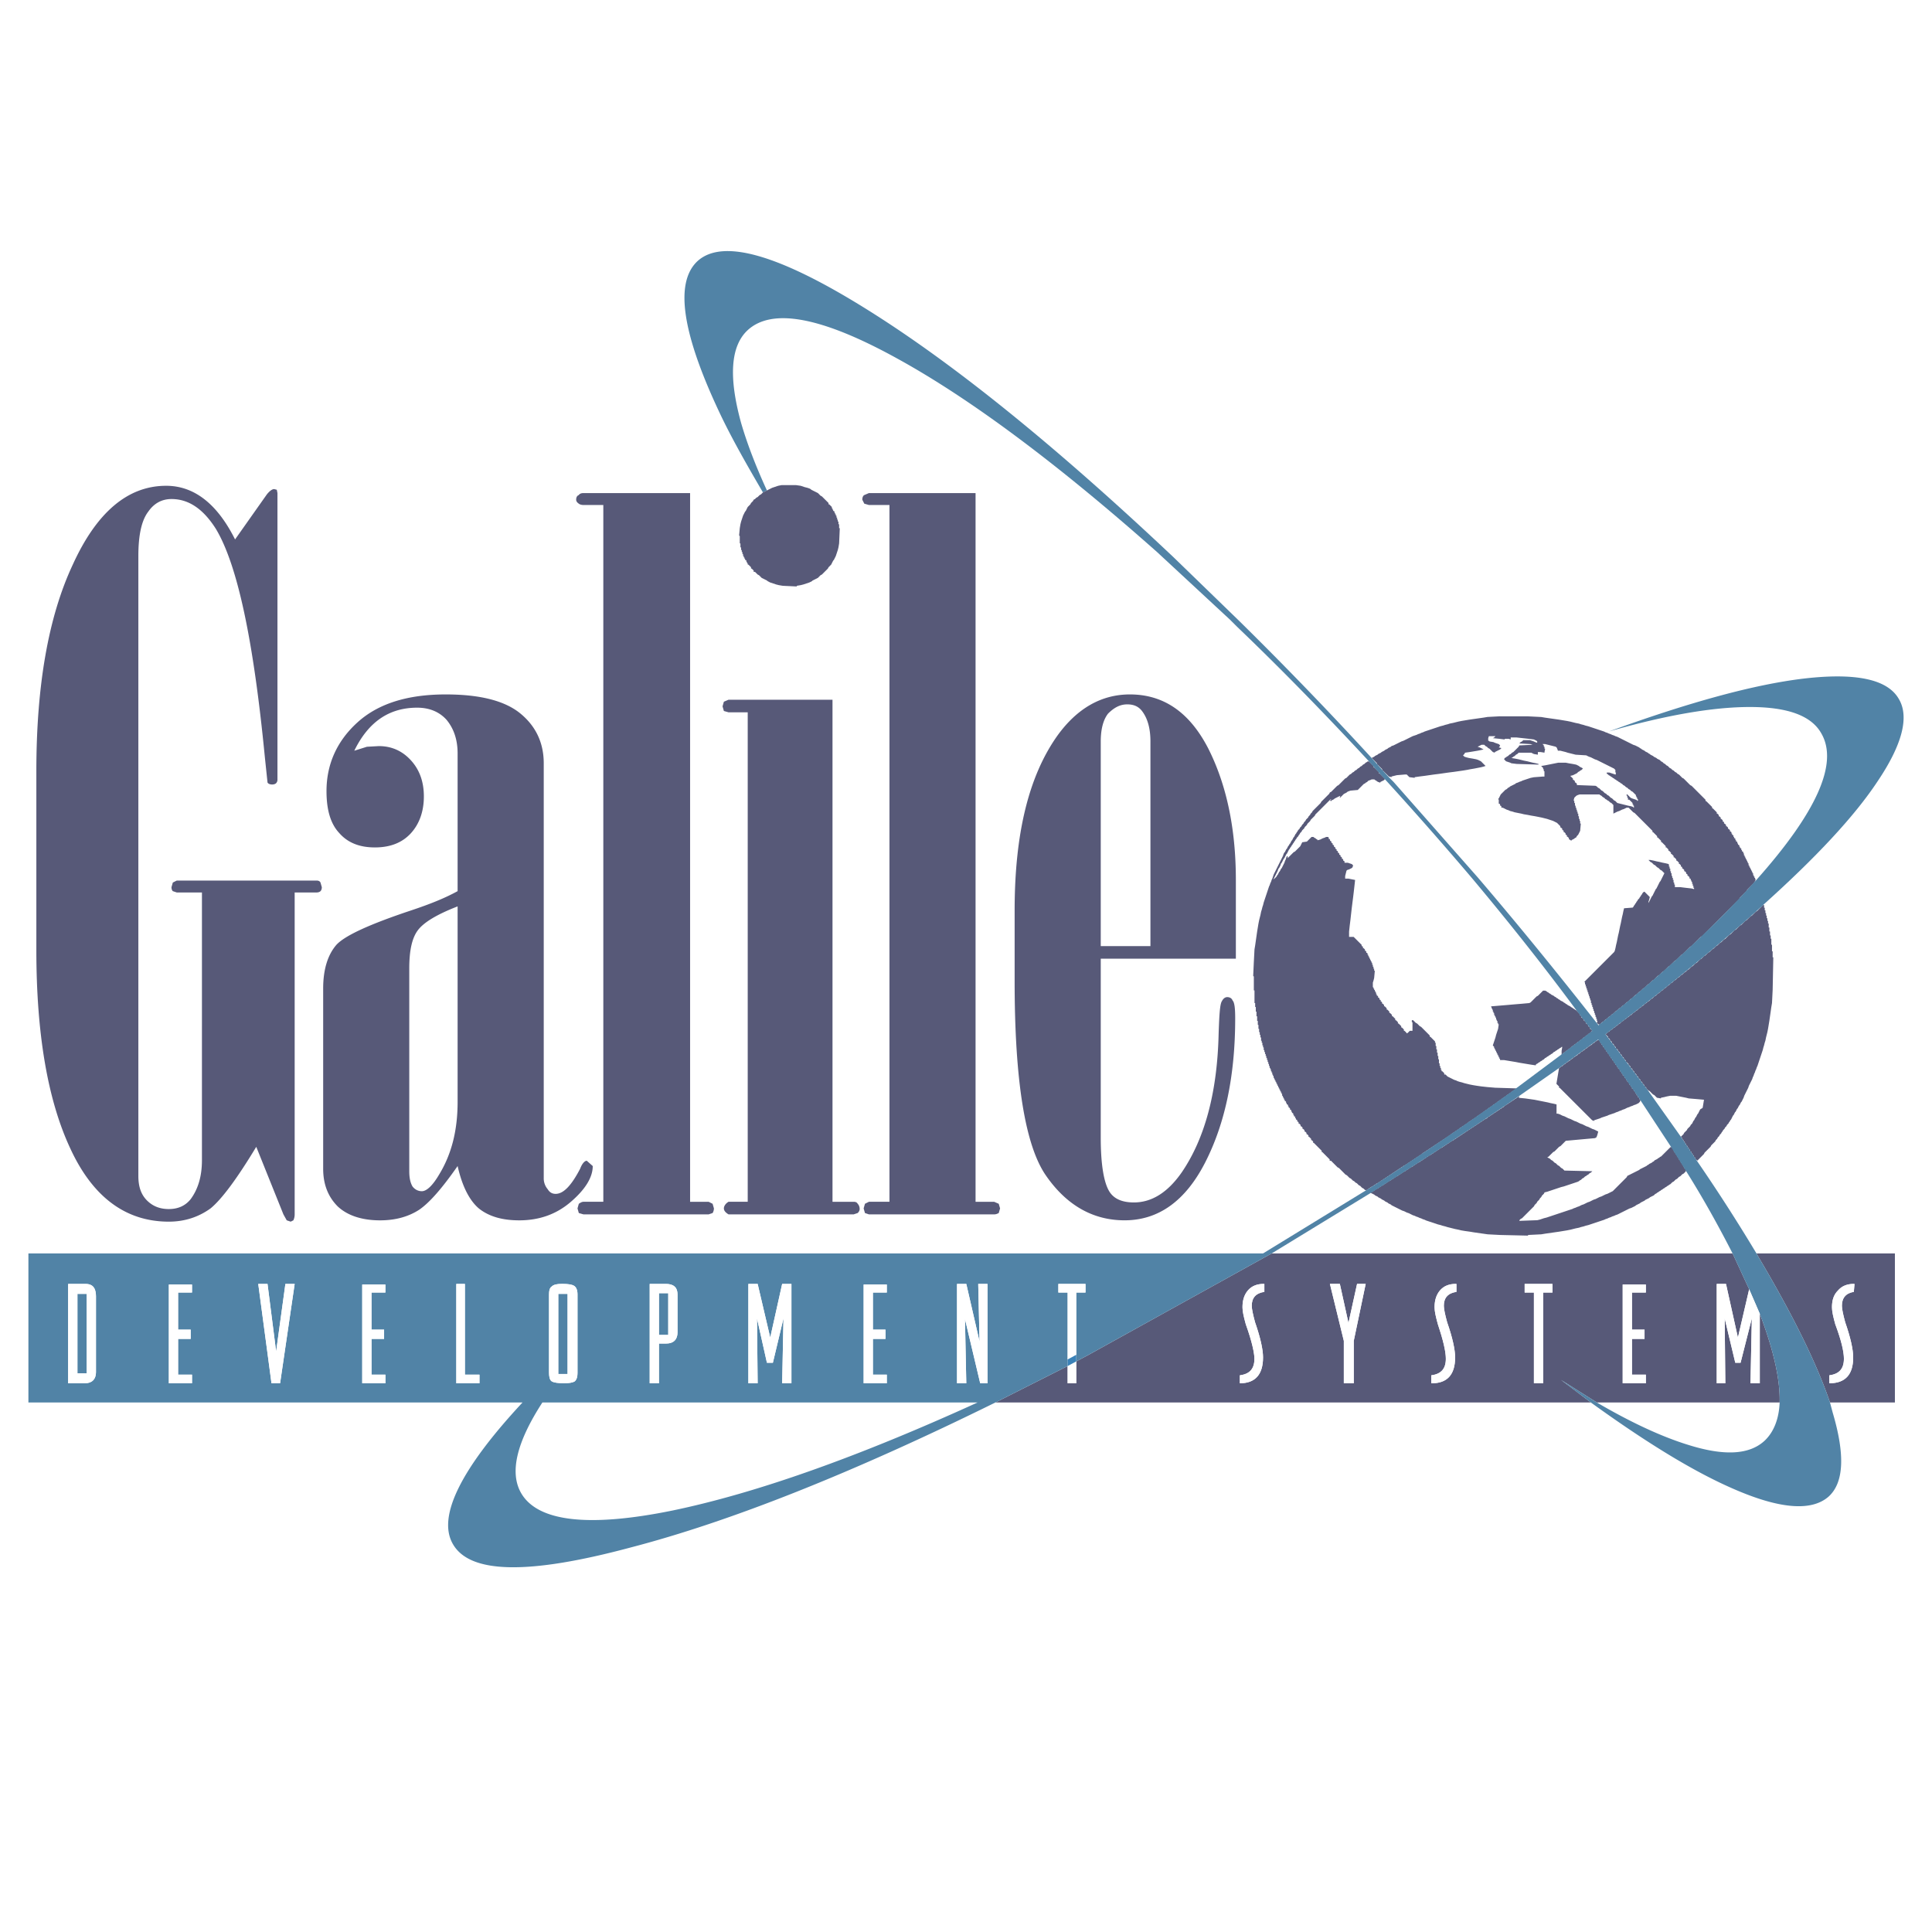
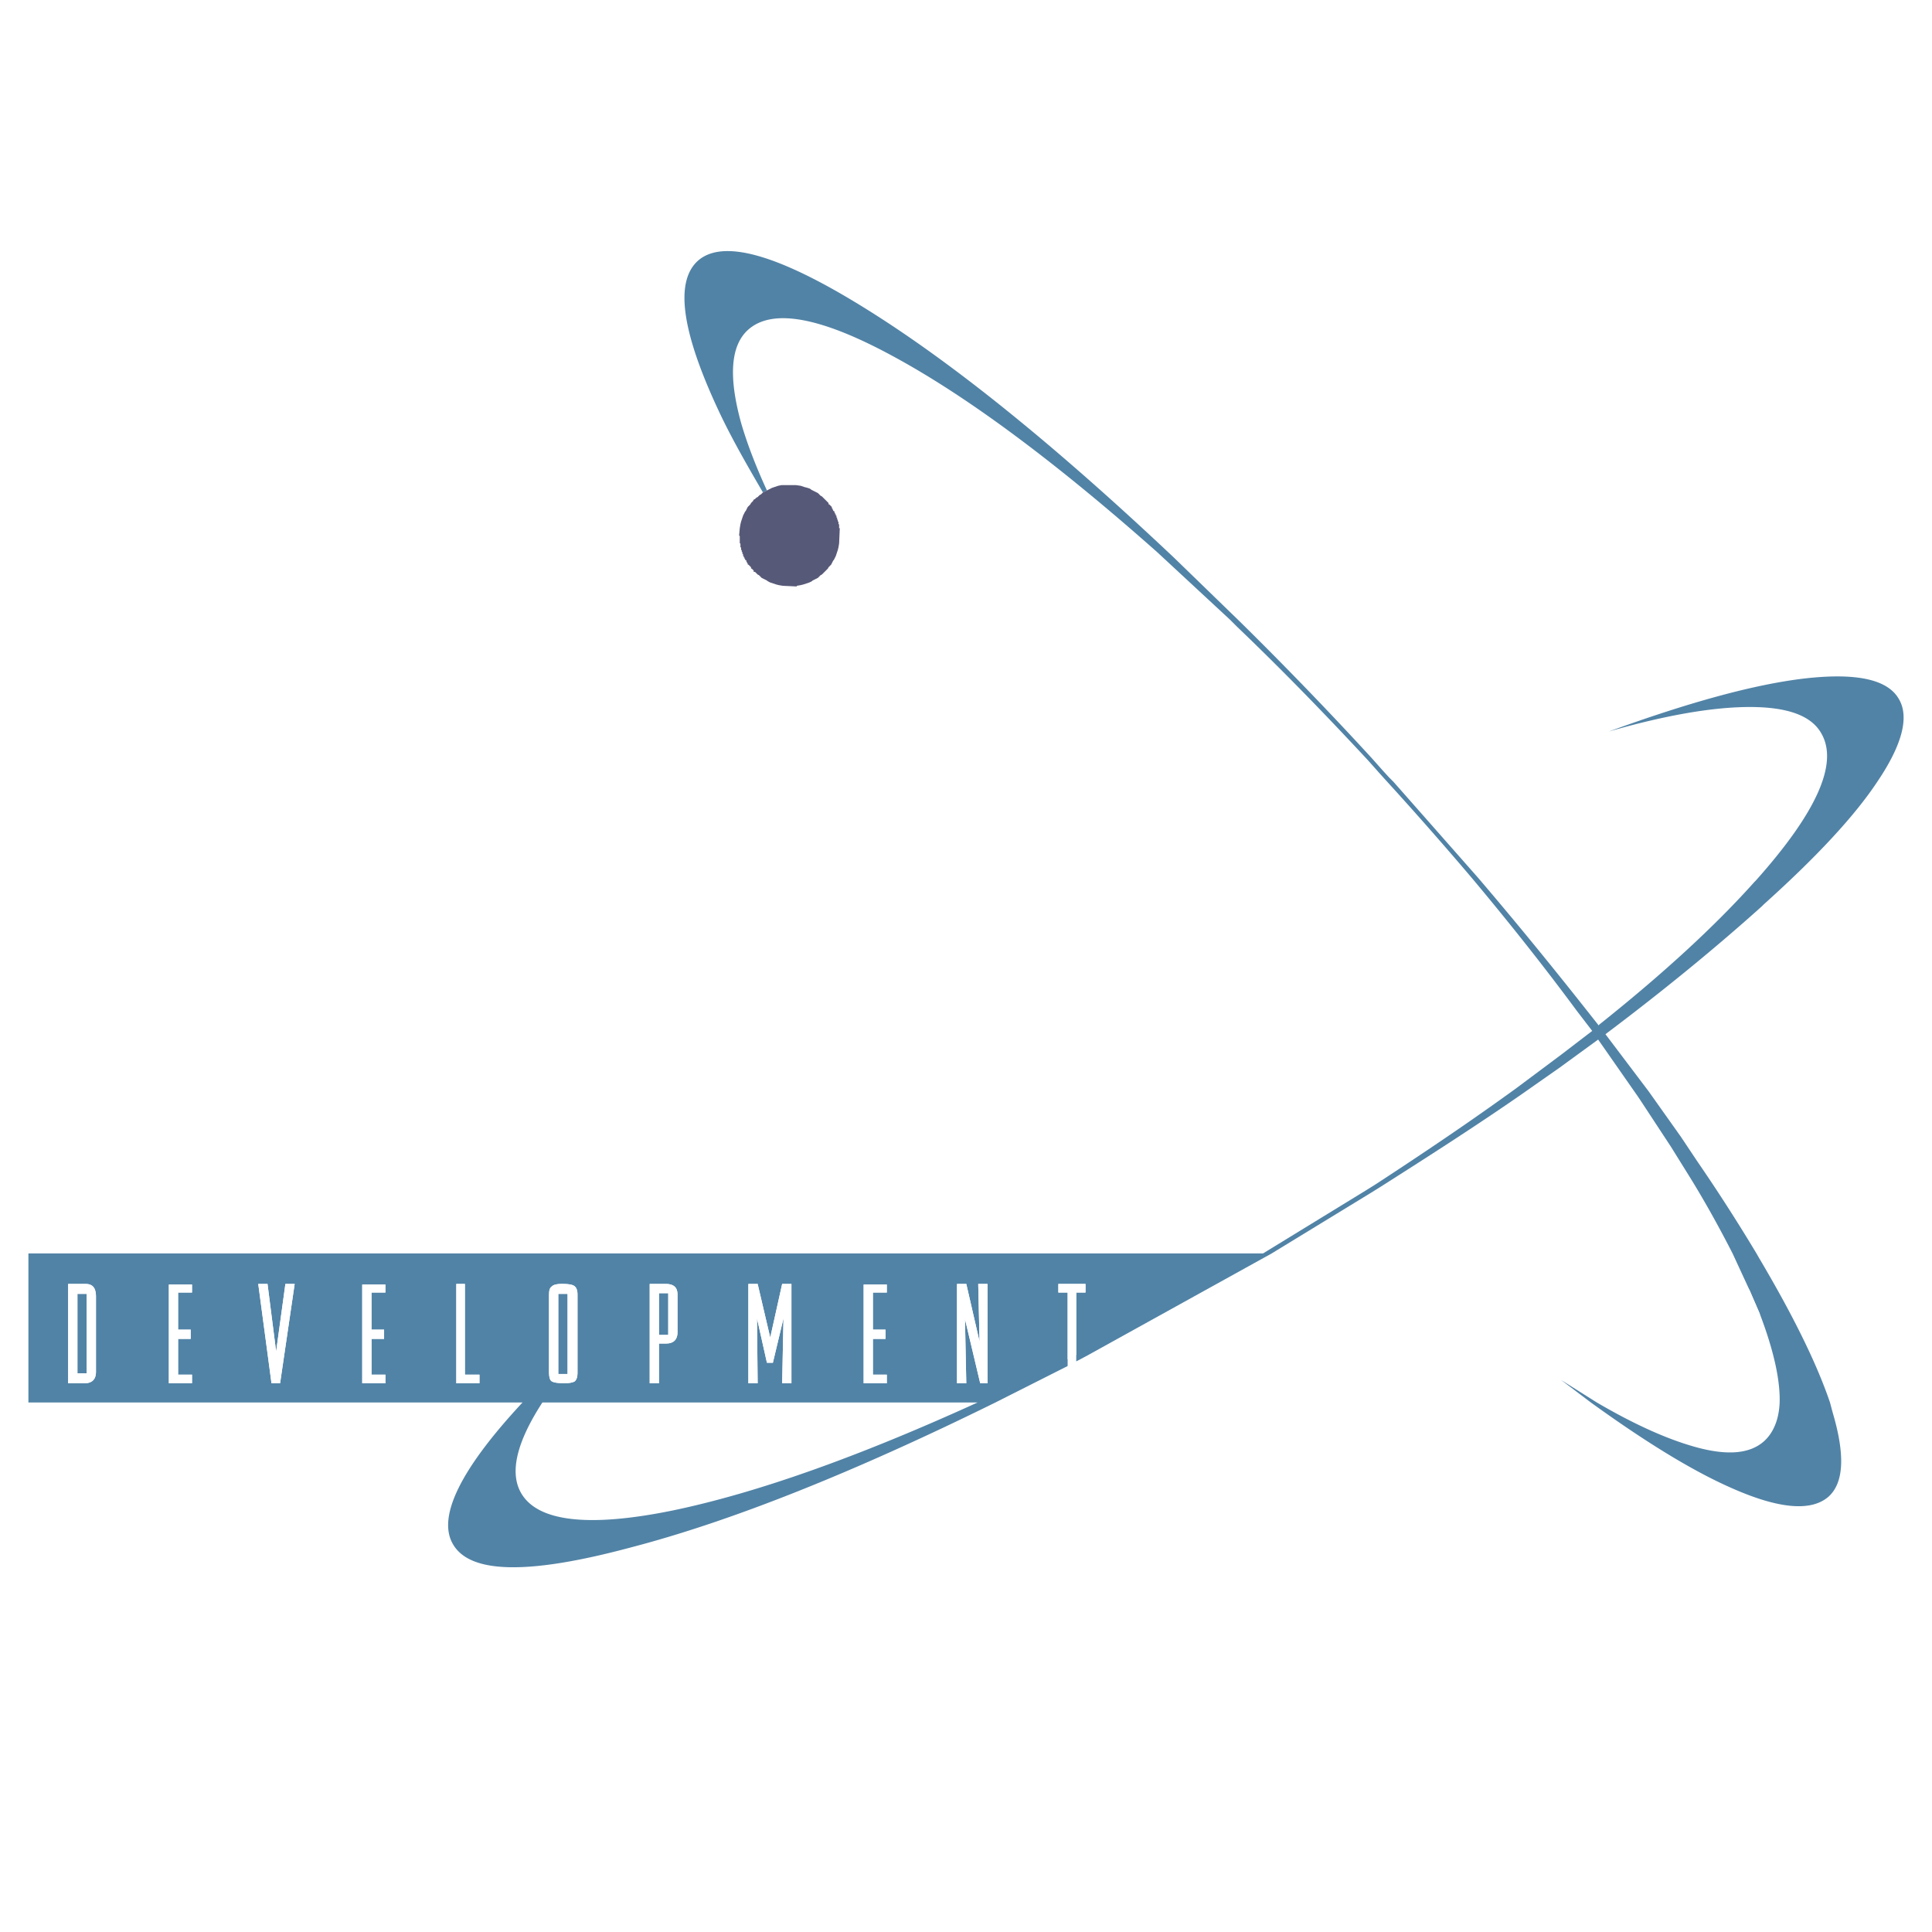
<svg xmlns="http://www.w3.org/2000/svg" width="2500" height="2500" viewBox="0 0 192.756 192.756">
  <g fill-rule="evenodd" clip-rule="evenodd">
-     <path fill="#fff" d="M0 0h192.756v192.756H0V0z" />
-     <path d="M151.52 109.395l-.066.066-.131.066-.066.066-.133.066-.066.066-.131.064-.066.066-.133.066-.066.066-.131.066-.066.066-.133.066-.066.064-.133.066-.133.138-.133.064-.066.066-.131.066-.066.066-.133.066-.066.066-.131.066-.066.064-.133.066-.066.066-.131.066-.066.066-.133.066-.066.066-.131.064-.133.133-.264.133-.066.064-.133.066-.066.066-.131.066-.066.066-.133.066-.066.064-.131.066-.066.066-.133.066-.066.066-.131.066-.066.064-.133.066-.066.066-.131.066-.066.066-.133.066-.066.066-.131.064-.066.066-.133.066-.066.066-.131.066-.066.064-.133.066-.066.066-.131.066-.066.066-.133.066-.066.064-.264.133-.066.066-.133.066-.064.066-.133.066-.066.064-.133.066-.064.066-.133.066-.066.066-.264.131-.066.066-.133.066-.064.066-.133.066-.066.064-.133.066-.066.066-.131.066-.066.066-.264.131-.066.066-.133.066-.066.066-.131.066-.066.066-.133.066-.066.066-.131.064-.066.066-.266.133-.064.064-.133.066-.066.066-.133.066-.064.066-.266.131-.064.066-.133.066-.066.066-.133.066-.066.066-.264.131-.066.066-.131.066-.066.066-.133.066-.066.066-.264.131-.066.066-.131.066-.066.066-.133.064-.066.066-.264.133-.066.066-.133.066-.064.064-.133.066-.066.066-.264.133-.066.066-.133.066-.066.064-.264.133-.066.066-.133.066-.064.066-.266.131.396.199.066.066.264.131.066.066.266.133.066.064.264.133.066.066.264.133.066.066.264.131.066.066 1.057.529.199.066.264.131.199.066.396.199.197.064.133.066.197.066.133.066.197.066.133.066.199.064.131.066 1.189.396.266.066.197.066.264.066.199.064.793.199.33.066.264.066.398.066.461.064.396.066 1.389.199 1.256.066 2.775.064v-.064l1.322-.066.395-.066 1.389-.199.793-.131.33-.066.529-.133.33-.066.199-.066.264-.064.197-.066.266-.066 1.586-.529.131-.064.199-.066.133-.066.197-.066.133-.066.197-.066.133-.064.197-.066 1.189-.596.199-.066.396-.197.066-.066.396-.197.066-.066.396-.199.064-.066.396-.197.066-.066.396-.197.133-.133.133-.066.066-.066.131-.066.066-.064.133-.066.064-.066.133-.066.066-.066.133-.066.064-.064.133-.066.066-.066.133-.066.066-.066.131-.066.199-.197.131-.066.199-.199.131-.064.199-.199.133-.066.197-.197.133-.066.197-.199.066-.131h-.066v-.133l-.064-.066h-.066v-.131h-.066v-.133l-.066-.066h-.066v-.133l-.066-.064h-.066v-.133h-.064v-.131l-.066-.066h-.066v-.133l-.066-.066h-.066v-.133h-.066v-.131l-.064-.066h-.066v-.133l-.066-.066h-.066v-.131h-.066v-.133l-.064-.066h-.066v-.133l-.066-.064h-.133l-.926.924-.131.066-.066.066-.133.066-.064.066-.266.133-.077.098-.131.066-.066.066-.266.131-.064.066-.133.066-.066.066-.66.33-.066.066-1.189.596-.066.131-1.387 1.389-.529.264-.199.066-.396.197-.197.066-.396.199-.199.064-.396.199-.197.066-.396.197-.199.066-.264.133-.199.066-.131.064-.199.066-.131.066-2.578.859-.264.066-.396.133-.266.064-1.783.066v-.066l.131-.131.133-.066 1.189-1.189.066-.133.199-.197.064-.133.199-.199.066-.131.133-.133.064-.131.199-.199.066-.133.264-.064 1.387-.463.266-.066 1.387-.463.133-.066.066-.066.133-.066.131-.131.133-.066.133-.133.131-.064.066-.066.133-.066.131-.133.133-.066.133-.131-2.775-.066-.199-.199-.133-.066-.197-.197-.133-.066-.197-.197-.133-.066-.197-.197-.133-.066-.133-.133-.264-.133.131-.066.465-.463.131-.064.463-.463.133-.066.527-.529 2.908-.264.133-.066.066-.133.064-.197.066-.264-.396-.199-.197-.066-.396-.197-.199-.066-.396-.199-.197-.064-.396-.199-.199-.066-.396-.197-.197-.066-.396-.197-.199-.066-.264-.133-.199-.066h-.131v-.924l-.266-.066-.33-.066-.264-.066-1.322-.264-.926-.133-.66-.066.066-.133h-.073v-.005zm7.863-5.618l-.064.066-.133.066-.133.133-.133.066-.131.131-.133.066-.066.066-.131.066-.133.133-.133.064-.131.133-.133.066-.066.066-.131.064-.132.137-.133.066-.133.133-.131.064-.066.066-.133.066-.131.133-.133.066-.133.133-.131.064-.066.066-.133.066-.133.131-.131.066-.133.133-.133.066-.064.066-.133.064-.264 1.586.264.266v.133h.066l3.238 3.236.197.066v-.066l.596-.197.131-.066.596-.197.133-.066.594-.199.133-.066.197-.064.133-.066.197-.066.133-.066.199-.066.264-.133.197-.064.133-.066.197-.066.133-.066.199-.064.264-.133.133-.133.066-.197-.066-.066h-.066v-.133l-.066-.066h-.066v-.131l-.066-.066h-.066v-.133l-.064-.066h-.066v-.133l-.066-.064h-.066v-.133l-.133-.131h-.064v-.133l-.066-.066h-.066v-.133l-.066-.066h-.066v-.131l-.131-.133h-.066v-.133l-.066-.066h-.066v-.131l-.066-.066h-.064v-.133l-.133-.131h-.066v-.133l-.066-.066h-.066v-.131l-.066-.066h-.064v-.133l-.133-.133h-.066v-.131l-.066-.066h-.064v-.133l-.066-.066h-.066v-.131l-.066-.066h-.066v-.133l-.131-.131h-.066v-.133l-.066-.066h-.066v-.133l-.066-.066h-.066v-.131l-.131-.133h-.066v-.133l-.066-.064h-.066v-.133l-.066-.066h-.066v-.131l-.131-.133h-.066v-.133l-.066-.066h-.066v-.131l-.064-.066h-.066v-.133l-.133-.133h-.15v-.005zm-5.418-4.955l-.529.529-.131.064-.596.596-.133.066-.727.066-.793.066-.727.064-1.586.133.066.066v.131h.066v.133h.066v.199h.064v.131h.066v.199h.066v.133h.066v.131h.066v.199h.066v.131h.064v.199h.066v.131h.066l-.066.463-.197.596-.066.264-.264.793.131.133v.133h.066v.131h.066v.133h.066v.131h.066v.133h.064v.133h.066v.131h.066v.133h.066v.133h.066v.133h.396l1.189.197.33.066 1.189.197.463.066v-.066l.066-.066.131-.064.066-.066.133-.066.066-.066.131-.064.066-.066.133-.066.131-.133.133-.066.066-.066.131-.066.066-.064.133-.066.066-.066.133-.066.131-.133.133-.064.066-.066.133-.066.064-.066.133-.066.066-.064.131-.066.066-.066h.066l-.066.396v.396l.199-.199.131-.066.133-.131.133-.066.133-.133.131-.064.199-.199.131-.066.133-.131.133-.066.131-.133.133-.066.133-.133.131-.064.199-.199.133-.066.131-.131.133-.066.133-.133.131-.066.133-.131.066-.133-.133-.133h-.066v-.131l-.131-.133h-.066v-.133l-.133-.133h-.066v-.131l-.197-.199h-.066v-.131l-.133-.133h-.066v-.141l-.131-.133h-.057v-.133l-.33-.33-.133-.066-.066-.066-.131-.066-.066-.066-.133-.064-.066-.066-.264-.133-.066-.064-.133-.066-.066-.066-.131-.066-.066-.066-.264-.131-.066-.066-.133-.066-.066-.066-.131-.066-.066-.066-.133-.066-.066-.064-.264-.133-.066-.066-.133-.066-.066-.066-.131-.064-.066-.066-.133-.066h-.2v-.009zm21.939-8.525l-.594.595-.133.066-.396.396-.133.066-.396.396-.133.066-.395.396-.133.066-.396.397-.133.066-.396.397-.133.065-.396.397-.131.066-.266.264-.131.066-.266.265-.131.066-.266.264-.131.066-.266.264-.131.066-.266.265-.133.066-.264.264-.131.066-.33.331-.133.066-.266.264-.131.066-.266.264-.131.066-.199.199-.131.064-.199.199-.133.066-.197.197-.133.066-.197.197-.133.066-.197.199-.133.066-.197.197-.133.066-.199.199-.131.066-.199.197-.133.066-.197.197-.133.066-.197.199-.133.064-.197.199-.133.066-.199.197-.131.066-.133.133-.133.066-.197.197-.133.066-.131.131-.133.066-.199.199-.131.066-.133.131-.133.066-.197.199-.133.066-.131.131-.133.066-.133.133-.131.066-.133.131-.133.066-.197.197-.133.066-.133.133-.131.066-.133.133-.133.066-.131.131-.133.066-.133.133-.131.066-.133.131-.133.066.266.264v.133h.066l.131.133v.131h.066l.133.133v.133h.066l.131.131v.133h.066l.133.133v.131h.066l.131.133v.133h.066l.133.131v.133h.064l.133.133v.131h.066l.133.133v.133h.066l.131.133v.131h.066l.199.197v.133h.064l.133.133v.131h.066l.131.133v.133h.066l.133.133v.131h.066l.131.133v.133h.066l.133.131v.133h.066l.133.131v.133h.066l.131.133v.131h.066l.133.133v.133h.064l.133.133v.131h.066l.133.133.131.066.33.33.133.066.266.264.395.066v-.066l.332-.066.264-.066.33-.064h.596l.99.197.264.066.795.066.725.066-.131.791-.066.066-.131.066-.066.066-.199.396-.066.066-.131.264-.066.066-.133.264-.066.066-.131.266-.133.131-.066.133-.264.264-.066.133-.264.264-.066.133-.266.264.133.133v.133h.066l.066.064v.133h.066l.066.066v.133h.064l.066.066v.131h.066l.066.066v.133h.066l.064.064v.133h.066l.066.066v.133h.066l.066.064v.133h.066l.064.066v.133h.066l.066.064v.133h.066l.066.066v.133h.066l.066.066.131.066v-.066l.594-.596.066-.133.596-.594.066-.133.396-.396.066-.133.131-.131.066-.133.133-.133.066-.131.131-.133.066-.131.066-.066.066-.133.133-.133.064-.131.133-.133.066-.133.133-.131.064-.133.066-.066.066-.133.066-.064.197-.396.066-.066.133-.266.066-.064.131-.266.066-.066.133-.264.066-.066.133-.264.064-.066.199-.396.066-.197.396-.793.064-.199.33-.66.066-.199.066-.131.066-.199.066-.133.066-.197.066-.133.066-.197.064-.133.529-1.586.066-.264.064-.199.066-.264.066-.199.066-.33.133-.527.066-.332.131-.793.199-1.387.066-.396.066-1.322.064-3.238h-.064v-.595h-.066v-.661h-.066v-.595h-.066v-.331h-.066v-.396h-.066v-.396h-.066v-.397h-.064v-.264h-.066v-.264h-.066v-.264h-.066v-.254h-.066v-.264h-.066v-.265h-.066v-.264h-.105zm-39.451-14.339l-.066.066-.131.066-.133.132-.133.066-.133.132-.131.066-.133.132-.131.065-.133.133-.133.065-.133.133-.131.066-.133.132-.133.066-.33.331-.133.066-.66.661-.131.066-.596.595-.133.065-.064.133-.793.792-.066.132-.793.793-.066.132-.133.132-.066.132-.131.132-.066.132-.199.198-.066.132-.131.133-.066.132-.133.132-.064.132-.133.132-.066.132-.133.132-.064.132-.066.066-.066.132-.066.066-.133.264-.064.066-.133.265-.066.065-.133.265-.066.066-.064.132-.066.066-.133.264-.066.066-.131.264-.066.066-.066.132-.066.199-.924 1.85-.133.397-.066.132-.066.199-.066.132-.066.198-.064.132-.529 1.586-.066.265-.066.198-.066.265-.064.198-.066.33-.133.529-.066.33-.131.793-.199 1.388-.066.396-.066 1.256-.064 1.388.064.066v1.387h.066v1.256h.066v.396h.066v.463h.066v.463h.066v.461h.066v.396h.064v.396h.066v.332h.066v.264h.066v.264h.066v.33h.064v.199h.066v.264h.066v.199h.066v.264h.066v.197h.066v.199h.066v.197h.064v.199h.066v.199h.066v.197h.066v.197h.066v.199h.064v.197h.066v.133h.066v.199h.066v.131h.066v.199h.066v.133h.066v.197h.064v.133h.066v.131h.066v.133h.066v.133h.066v.131h.066v.133h.064v.133h.066v.133h.066v.131h.066v.133h.066v.131h.066v.133h.064v.199h.066v.131h.066v.133h.066v.133h.066v.131h.066l.064.066v.133h.066v.133h.066l.066.064v.133h.066v.131h.064l.066.066v.133h.066l.066.066v.133h.066v.131h.066l.066.066v.133h.064v.133h.066l.066.064v.133h.066v.133h.066l.066.064v.133h.064l.066.066v.133h.066l.133.131v.133h.066l.131.133v.131h.066l.133.133v.133h.064l.133.131v.133h.066l.133.133v.131h.066l.197.199v.131h.066l.131.133v.133h.066l.793.793v.131h.066l.727.729v.133h.133l.66.66.133.064.66.662.133.066.264.264.133.066.199.197.131.066.133.133.133.066.197.197.133.066.197.199.133.064.133.133.197.066v-.066l.133-.066.066-.066.131-.064.066-.066.264-.133.066-.066.133-.066.066-.066.264-.131.066-.066.133-.066.066-.066.131-.066.066-.064.133-.066.066-.066.131-.066.066-.066.133-.064.064-.066.133-.066.066-.066.133-.066.066-.066.131-.066.066-.064.133-.066.064-.066.133-.066.066-.066.133-.066.064-.064.133-.066.066-.066.264-.133.066-.066.133-.064.066-.066.131-.066.066-.066.133-.064.066-.066.131-.066.066-.066.133-.066.066-.066.131-.066.066-.066.133-.064.066-.066.131-.066.133-.133.133-.066.066-.064.131-.066.066-.066.133-.066.066-.066.131-.066.066-.064.133-.066.064-.066.133-.066.066-.066.133-.064.066-.066.131-.066.066-.066.133-.066.066-.066.131-.066.066-.064.133-.066.064-.066.133-.066.066-.066.133-.066.064-.064.133-.066.133-.133.133-.066.064-.064.133-.066.066-.066.133-.066.064-.066.133-.066.133-.131.131-.066.066-.066.133-.066.066-.066.131-.066.066-.064.133-.066.133-.133.131-.066.066-.066.133-.064.066-.066.131-.066.066-.066.133-.066.131-.131.133-.066.066-.066.133-.066.064-.066.133-.066.133-.131.133-.066.064-.066.133-.066.133-.133.131-.064.066-.066.133-.066.131-.131.133-.066.066-.066.133-.066.131-.133.133-.066.066-.064.131-.066.133-.133.133-.066.064-.066.133-.064.133-.133.133-.066.066-.066.131-.066.133-.131.131-.066.066-.066.133-.066.133-.131-2.115-.066-.793-.066-.596-.066-.463-.066-.395-.066-.332-.066-.527-.131-.199-.066-.264-.066-.199-.066-.131-.066-.199-.064-.66-.33-.199-.199h-.131v-.133l-.199-.197h-.066v-.133h-.064v-.197h-.066v-.199h-.066v-.264h-.066v-.396h-.066v-.33h-.066v-.332h-.064v-.33h-.066v-.33h-.066v-.33h-.066v-.133l-.463-.463h-.066v-.131l-.859-.859-.131-.066-.266-.264-.131-.066-.266-.264h-.131v.197h.066v.859h-.266l-.197.199-.133.064v-.064l-.199-.199h-.064v-.133l-.199-.197h-.066v-.133l-.264-.264h-.066v-.133l-.197-.197h-.066v-.133l-.264-.264h-.066v-.133l-.199-.199h-.066v-.131l-.197-.199h-.066v-.133l-.197-.197h-.066v-.131l-.133-.133h-.066v-.133l-.064-.066h-.066v-.131l-.066-.066h-.066v-.133l-.066-.066h-.066v-.131l-.066-.066h-.064v-.133h-.066v-.179h-.066v-.131h-.066v-.133h-.066v-.131h-.066v-.133h-.064v-.463l.064-.199.066-.264.066-.727h-.066v-.199h-.066v-.197h-.064v-.199h-.066v-.197h-.066v-.132h-.066v-.132h-.066v-.133h-.066v-.132h-.064v-.132h-.066v-.133h-.066v-.132l-.066-.066h-.066v-.132l-.064-.066h-.066v-.132l-.133-.132h-.066v-.133l-.066-.066h-.066v-.132l-.793-.793h-.461v-.528l.064-.595.066-.528.133-1.19.066-.528.076-.596.064-.529.133-1.189-.66-.132h-.332v-.264l.133-.529.066-.066.199-.066.264-.132.066-.066.067-.198-.133-.132-.396-.132h-.33v-.132l-.066-.066h-.066v-.132l-.066-.066h-.066v-.133l-.064-.066h-.066v-.132l-.066-.066h-.066v-.132l-.066-.066h-.066v-.132l-.064-.066h-.066v-.132l-.066-.066h-.066v-.132l-.066-.066h-.066v-.131l-.066-.066h-.064v-.132l-.066-.066h-.066v-.132l-.066-.066h-.066v-.132l-.064-.066h-.066v-.132l-.066-.066h-.199l-.131.066-.199.066-.264.132-.266.066v-.066l-.131-.066-.066-.066-.133-.066-.066-.066h-.197l-.463.462-.463.066-.197.397-.529.528-.131.066-.596.594v-.197h-.066l-.066.132-.064.198-.066.132-.066.198-.264.529-.066.065-.133.265-.066.066-.131.264-.066.066-.066.132-.264.264v-.066l.396-.793.064-.198.066-.065.133-.265.066-.198.066-.066.197-.397.066-.066.197-.396.066-.066.199-.396.064-.066.066-.132.066-.066.066-.131.066-.066.066-.132.066-.066.064-.132.066-.066.066-.132.066-.066.066-.132.131-.132.066-.132.066-.066.066-.133.133-.132.064-.132.199-.198.066-.133.197-.198.066-.132.264-.265.066-.132.396-.396.066-.132 1.52-1.52h.066l-.133.133.133.065v-.065l.264-.133.066-.066.529-.264h.066l-.066.066v.132l.396-.396.264-.133.066-.065.133-.066.197-.066.729-.066.594-.595.133-.066.066-.066.131-.066.133-.132.197-.066.133-.066h.264l.066.066.133.066.066.066.131.066.199.066v-.066l.396-.198.066-.132-.529-.529h-.066v-.132l-.463-.462h-.066v-.14l-.461-.463h-.134v.001zm13.217-4.494l-1.256.066-.396.066-1.389.198-.793.132-.33.066-.527.132-.332.066-.197.066-.266.066-.197.066-.264.066-1.586.529-.133.066-.199.066-.131.066-.199.066-.131.066-.396.132-.926.462-.199.066-.791.397-.199.065-.066.066-.264.132-.066.065-.264.133-.066.066-.264.132-.066.066-.266.132-.066.065-.264.133-.066.066-.264.132.529.529v.132h.064l.463.462v.132h.066l.596.595.264.066v-.066l.529-.132.791-.066h.199l.266.264.527.066v-.066l.463-.066.529-.066.924-.132.529-.066.926-.132.527-.066.926-.133.396-.065.33-.066.396-.066.662-.131.264-.066.199-.066-.463-.463-.266-.132-.197-.066-.33-.066-.396-.066-.266-.066-.197-.066-.133-.132.133-.132.066-.132.461-.066.793-.132.332-.066.264-.066-.396-.198-.199-.066.396-.198h.266l.133.132.131.066.133.132.131.065.332.331.197.066v-.066l.529-.264.131-.132-.264-.066.066-.066.066-.132-.133-.132-.396-.133-.133-.065-.396-.066-.064-.066h-.066v-.264l.066-.198h.66l-.133.132-.131.066.66.066.527.066v-.066h.398l.197.066v-.199h.596l1.189.132.527.066.266.132.064.066v.132l-.197-.065-.133-.066-.396-.132h-.66l-.133.132-.133.066-.131.132 1.123.066.199.066-1.322.066-.066.132-.529.528-.131.066-.133.132-.131.065-.133.133-.133.066-.066.066-.133.066-.064.132.197.198.396.132.133.066.529.066 2.18.066v-.066l-.264-.066-.33-.066-.529-.132-.33-.066-.529-.132-.33-.066-.396-.066.133-.066.064-.066.133-.066.133-.133.131-.065.133-.132h1.256l.264.132.396.065v-.264h.266l.396.066v-.066l.064-.331h-.064v-.198h-.066v-.132l-.133-.132h.264l1.059.264.133.132v.132h.064v.135h.266l.527.132.199.066.793.198 1.057.066.266.132.197.066.396.198.199.066 1.717.858.133.133v.264h.066l-.066.264v-.066l-.596-.198h-.264v.132h.066l.133.132.131.066.066.066.133.066.066.066.131.066.066.066.133.066.066.066.131.066.066.066.133.066.064.066.133.066.133.132.133.066.131.132.133.066.133.132.131.066.133.132.131.066.332.331v.132h.064v.132h.066v.132h.066v.133h.066l-.133.065v-.065l-.131-.066-.396-.132-.133-.066-.33-.331h-.066v.132h.066v.198h.066v.198h.131l.33.33v.132h.066v.132h.066v.132h.066l-.133.066v-.066l-.197-.066-.33-.066-1.059-.265-.197-.198-.133-.065-.197-.199-.133-.066-.197-.198-.133-.066-.133-.132-.133-.066-.197-.198-.133-.066-.197-.198-.133-.066-.131-.132-.133-.066-1.719-.066h-.133v-.132l-.131-.132h-.066v-.129l-.133-.132h-.064v-.132l-.266-.264.266-.066.395-.198.133-.132.133-.066.066-.066.131-.065.133-.133-.066-.065-.264-.132-.066-.066-.264-.132-.33-.066-.396-.066-.332-.066h-.727l-1.322.264-.395.066.197.198v.132h.066v.198h.066v.529h-.199l-.859.066-.33.066-.793.264-.133.066-.197.066-.133.066-.197.066-.066.066-.529.264-.064.066-.133.066-.133.132-.133.066-.461.462-.199.396-.066.066.066.066v.396h.066l.066.066v.132h.066l.064.066v.132h.133l.396.198.199.066.131.066.266.066.197.066.66.132.266.066.396.066.33.066.396.066.66.132.529.132.596.198.396.198.33.331v.132h.064l.133.132v.132h.066l.066.066v.132h.066l.131.132v.132h.066l.066.065v.132h.066l.133.133v.132h.064l.066.066.133.065v-.065l.264-.132.066-.066.133-.066.064-.132.133-.132.199-.396.066-.727h-.066v-.265h-.056v-.198h-.066v-.264h-.066v-.264h-.068v-.195h-.066v-.198h-.064v-.198h-.066v-.198h-.066v-.265h-.066v-.198l-.066-.065.066-.265.199-.198.131-.066.199-.066h1.982l.066.066.131.066.133.132.133.066.131.132.133.066.066.066.133.065.131.132.133.066.197.198v.859l.396-.198.199-.066.264-.132.199-.066.264-.132h.199l.461.462.133.066 1.785 1.785v.132h.064l.398.396v.132h.064l.33.33v.132h.066l.396.397v.131h.066l.199.199v.132h.066l.197.198v.132h.066l.197.199v.132h.066l.199.198v.132h.064l.199.198v.134h.066l.131.132v.132h.066l.066.066v.132h.066l.133.132v.132h.066l.131.132v.132h.066l.066.066v.132h.066l.131.132v.132h.066l.066.066v.132h.066v.133h.066v.198h.064v.198h.066v.199h.066v.132l-.264-.066-.596-.066-.527-.066h-.529v-.262h-.066v-.199h-.066v-.265h-.064v-.198h-.066v-.198h-.066v-.264h-.066v-.198h-.066v-.265h-.066v-.198h-.064v-.199l-.066-.066-.266-.066-.33-.066-.264-.066-.33-.066-.259-.066-.33-.066h-.197l.197.198.133.066.197.198.133.066.199.198.131.066.199.198.131.066.266.265-.396.793-.066.066-.33.661-.066.066-.33.661-.066.065-.33.661v-.132l.064-.198.066-.265-.527-.529h-.066l-.133.132-.066.132-.064.066-.066.131-.066.066-.066.132-.133.132-.066.132-.066.065-.064.132-.066.066-.066.132-.066.066-.066.132-.066.066-.857.066-.066.265-.066.33-.066.265-.133.661-.064.265-.133.661-.066.264-.131.661-.066.265-.066.33-.066.265-.066.132-2.973 2.974.066.066v.197h.064v.199h.066v.199h.066v.197h.066v.197h.066v.199h.066v.197h.064v.199h.066v.199h.066v.264h.066v.197h.066v.199h.064v.197h.066v.199h.066v.197h.066v.199h.066v.197h.066v.199h.066v.197h.064l-.064.199.131.131.199.066v-.066l.197-.197.133-.066.197-.197.133-.066.199-.199.131-.064.199-.199.131-.066.266-.264.131-.066.199-.199.131-.066.199-.197.133-.066.264-.264.133-.066.264-.264.133-.066.33-.33.131-.066.266-.264.133-.066.264-.264.133-.066.33-.332.131-.064.332-.332.126-.064.396-.395.133-.066.33-.33.133-.066.463-.463.131-.066.529-.528.133-.066.527-.529.133-.066.727-.727.133-.066.926-.925.131-.066 3.701-3.701.066-.132.66-.661.066-.132.66-.661.066-.132.066-.066.066-.198h-.066v-.132h-.066v-.132h-.066v-.132h-.066v-.198h-.066v-.132h-.064v-.133h-.066v-.132h-.066v-.132h-.066v-.132h-.066v-.132h-.064v-.198h-.066v-.132h-.066v-.135h-.066v-.132h-.066v-.133h-.066v-.131h-.064v-.132h-.066v-.198h-.066v-.132l-.066-.066h-.066v-.132h-.064v-.134l-.066-.066h-.066v-.132h-.066v-.131l-.066-.066h-.066v-.132h-.066v-.133l-.066-.066h-.064v-.131h-.066v-.132l-.066-.066h-.066v-.133h-.066v-.132l-.066-.065h-.064v-.132h-.066v-.132l-.066-.066h-.08v-.135l-.131-.132h-.066v-.132l-.133-.132h-.066v-.132l-.131-.132h-.066v-.132l-.066-.066h-.066v-.132l-.133-.132h-.066v-.132l-.131-.132h-.066v-.134l-.133-.132h-.064v-.132l-.396-.396h-.066v-.132l-.596-.595h-.066v-.132l-1.387-1.388-.133-.066-.66-.661-.133-.066-.33-.331-.133-.066-.131-.132-.133-.066-.133-.133-.131-.065-.133-.133-.133-.065-.197-.198-.133-.066-.133-.132-.131-.066-.133-.132-.133-.066-.131-.132-.264-.132-.066-.066-.267-.134-.066-.066-.264-.133-.066-.065-.131-.066-.066-.066-.266-.132-.064-.066-.266-.132-.064-.066-.133-.065-.066-.066-.396-.198-.199-.066-1.586-.793-.197-.066-.133-.066-.197-.066-.133-.066-.197-.066-.133-.066-.199-.066-.131-.066-1.586-.529-.266-.066-.197-.066-.264-.066-.199-.066-.33-.066-.529-.132-.33-.066-.793-.132-1.389-.198-.395-.066-1.322-.066h-2.777v-.004zM174.516 128.625l-.461-.99-1.191-2.578h-45.992L108.5 135.232l-1.123.596v2.18h-.859v-1.717l-7.203 3.635h59.408l-2.975-2.248 3.57 2.248h18.238c.064-2.248-.596-5.221-1.982-8.855v6.938h-.926l.133-6.475-1.123 4.428h-.529l-1.057-4.428.064 6.475h-.857v-9.912h.924l1.189 5.354 1.124-4.826zm.728-3.568l.264.463c3.369 5.684 5.748 10.508 7.07 14.406h6.477v-14.869h-13.811zm9.713 3.834c-.793.131-1.189.594-1.189 1.387 0 .33.133.926.33 1.652.529 1.52.793 2.709.793 3.502 0 1.719-.793 2.576-2.379 2.576v-.791c.992-.133 1.455-.662 1.455-1.652 0-.727-.266-1.852-.859-3.438-.199-.727-.33-1.256-.33-1.717 0-.729.197-1.256.594-1.652.396-.463.926-.662 1.586-.662h.066l-.067.795zm-30.992.064v9.053h-.926v-9.053h-.924v-.859h2.775v.859h-.925zm10.242-.793v.793h-1.387v3.701h1.256v.926h-1.256v3.568h1.387v.857h-2.312v-9.846h2.312v.001zm-29.143 5.617v4.229h-.99v-4.229l-1.389-5.684h.992l.859 3.9.859-3.9h.859l-1.19 5.684zm10.245-4.888c-.859.131-1.256.594-1.256 1.387 0 .33.131.926.33 1.652.529 1.52.793 2.709.793 3.502 0 1.719-.793 2.576-2.312 2.576h-.066v-.791c.992-.133 1.453-.662 1.453-1.652 0-.727-.264-1.852-.793-3.438-.197-.727-.33-1.256-.33-1.717 0-.729.199-1.256.529-1.652.396-.463.924-.662 1.586-.662h.066v.795zM86.693 49.194h10.639v70.708h1.852l.461.199.133.461-.133.463c-.131.066-.264.133-.461.133H86.693l-.396-.133-.132-.463.132-.461.396-.199h2.049V50.384h-2.049l-.463-.133-.198-.396c0-.199.066-.397.198-.463l.463-.198zm-28.482 0h10.64v70.708h1.85l.396.199.132.461a.951.951 0 0 1-.132.463l-.396.133h-12.49l-.462-.133-.132-.463.132-.461c.198-.133.331-.199.462-.199h1.982V50.384h-1.982c-.198 0-.396-.066-.462-.133-.198-.132-.264-.264-.264-.396 0-.199.066-.397.264-.463.066-.131.264-.198.462-.198zm14.473 20.618h10.375v50.09h2.115c.199 0 .331.066.397.199.132.131.198.33.198.527 0 .133-.066.266-.198.396l-.397.133h-12.49c-.33-.199-.462-.396-.462-.596 0-.197.132-.461.462-.66H74.6V71.067h-1.917l-.462-.132-.132-.462.132-.463.463-.198zm-27.028 5.353V88.91c-1.321.727-2.842 1.322-4.625 1.917-4.164 1.388-6.608 2.511-7.467 3.437-.859.991-1.322 2.444-1.322 4.362v17.973c0 1.52.462 2.775 1.454 3.768.991.926 2.445 1.387 4.229 1.387 1.454 0 2.775-.33 3.898-1.057 1.058-.727 2.313-2.18 3.833-4.361.462 2.049 1.189 3.436 2.115 4.229.992.793 2.313 1.189 4.031 1.189 1.983 0 3.701-.594 5.155-1.85s2.181-2.445 2.181-3.568l-.595-.527c-.198 0-.462.264-.66.791-.859 1.652-1.652 2.512-2.445 2.512-.331 0-.595-.133-.793-.463a1.666 1.666 0 0 1-.396-1.123v-41.37c0-2.049-.793-3.701-2.313-4.956-1.52-1.256-3.965-1.917-7.467-1.917-3.833 0-6.74.925-8.789 2.776-2.048 1.85-3.105 4.163-3.105 6.872 0 1.851.396 3.238 1.256 4.163.858.991 2.048 1.454 3.568 1.454s2.709-.462 3.569-1.387c.858-.925 1.321-2.181 1.321-3.701s-.463-2.709-1.321-3.634c-.859-.925-1.917-1.388-3.172-1.388l-1.189.066-1.26.396c1.388-2.841 3.437-4.295 6.278-4.295 1.189 0 2.181.396 2.908 1.189.726.86 1.123 1.983 1.123 3.371zm69.123-1.19v20.419h-4.957V73.975c0-1.255.264-2.181.727-2.775.594-.595 1.189-.925 1.916-.925s1.189.264 1.52.727c.529.726.794 1.718.794 2.973zm-2.05-4.692c-2.84 0-5.285 1.388-7.268 4.164-2.842 4.031-4.23 9.78-4.23 17.379v7.07c0 9.979 1.059 16.389 3.107 19.363 2.049 2.973 4.691 4.492 7.863 4.492 3.369 0 6.078-1.916 8.062-5.814 1.982-3.898 2.973-8.656 2.973-14.34 0-.992-.066-1.586-.264-1.783-.066-.199-.266-.332-.529-.332-.197 0-.396.133-.527.396-.199.266-.266 1.322-.332 3.238-.131 5.881-1.387 10.508-3.699 13.877-1.389 1.982-2.975 2.975-4.758 2.975-1.123 0-1.918-.33-2.381-.992-.594-.859-.924-2.709-.924-5.484V95.65h13.48v-7.864c0-5.088-.926-9.516-2.775-13.15-1.851-3.569-4.427-5.353-7.798-5.353zM14.795 51.044c-.661.859-.991 2.313-.991 4.428v61.854c0 1.057.265 1.85.859 2.443.595.596 1.321.859 2.181.859.925 0 1.652-.33 2.181-.99.727-.992 1.123-2.248 1.123-3.898V89.042h-2.511l-.396-.132c-.066-.066-.132-.198-.132-.396l.132-.462.396-.199H31.58c.198 0 .33.066.396.199l.132.462c0 .198-.065.33-.132.396-.066.066-.198.132-.396.132h-2.181v32.116c0 .264-.066.463-.131.594l-.265.133-.396-.133-.331-.594-2.709-6.74c-1.916 3.172-3.436 5.221-4.56 6.145-1.189.859-2.577 1.322-4.163 1.322-4.295 0-7.6-2.445-9.846-7.336-2.247-4.822-3.371-11.432-3.371-19.757V76.949c0-8.524 1.189-15.397 3.635-20.618 2.379-5.22 5.485-7.864 9.317-7.864 2.776 0 5.088 1.784 6.873 5.353l3.172-4.494c.264-.331.528-.529.727-.529l.265.066.066.331v28.614a.504.504 0 0 1-.132.33c-.066.066-.198.132-.396.132s-.396-.066-.463-.198l-.264-2.511c-1.124-11.564-2.709-19.164-4.89-22.798-1.256-1.982-2.709-2.974-4.427-2.974-.927 0-1.72.396-2.315 1.255zm26.896 41.765c.595-.792 1.917-1.586 3.965-2.378v19.494c0 2.842-.595 5.221-1.85 7.27-.661 1.123-1.256 1.652-1.718 1.652-.331 0-.661-.133-.925-.463-.198-.33-.33-.793-.33-1.52V96.641c-.001-1.784.263-3.039.858-3.832zm84.454 36.082c-.859.131-1.256.594-1.256 1.387 0 .33.133.926.33 1.652.529 1.52.793 2.709.793 3.502 0 1.719-.793 2.576-2.312 2.576v-.791c.992-.133 1.453-.662 1.453-1.652 0-.596-.264-1.785-.859-3.438-.197-.727-.33-1.256-.33-1.717 0-.729.199-1.256.529-1.652.396-.463.926-.662 1.586-.662h.066v.795z" fill="#575978" />
    <path d="M138.568 77.543l.463.463 8.391 9.516c4.295 5.022 8.195 9.847 11.83 14.472l.264.33v-.066c6.477-5.154 11.631-9.912 15.529-14.273l.133-.133c6.078-6.806 8.26-11.696 6.541-14.67-.99-1.784-3.369-2.644-7.137-2.644-3.635 0-8.326.793-14.074 2.445 7.994-2.908 14.471-4.691 19.492-5.286 5.156-.595 8.328.065 9.451 2.048 1.057 1.785.33 4.56-2.115 8.194-2.312 3.502-6.145 7.6-11.365 12.292l-.199.199c-4.559 4.096-9.713 8.326-15.596 12.753l4.297 5.684 3.236 4.559 1.588 2.381c2.18 3.17 4.162 6.277 5.947 9.25l.264.463c3.369 5.684 5.748 10.508 7.07 14.406l.264.99c1.256 4.23 1.125 7.006-.395 8.393-1.719 1.52-4.957 1.256-9.715-.859-3.898-1.717-8.525-4.559-14.01-8.523l-2.975-2.248 3.57 2.248c3.502 2.049 6.541 3.436 9.119 4.229 3.568 1.123 6.078.992 7.598-.396.926-.859 1.455-2.18 1.521-3.832.064-2.248-.596-5.221-1.982-8.855l-1.059-2.445-.461-.99-1.191-2.578c-1.32-2.578-2.842-5.354-4.625-8.193l-1.52-2.445-3.039-4.627-.266-.396-3.965-5.682-3.898 2.84-3.965 2.777c-4.295 2.973-8.922 5.947-13.811 9.053l-1.059.66-9.846 6.014-18.368 10.171-1.123.596v-6.873h.924v-.859h-2.709v.859h.926v7.336l-7.203 3.635c-14.339 7.07-26.499 11.895-36.411 14.471-10.111 2.711-15.992 2.645-17.71-.33-1.586-2.709.727-7.467 6.939-14.141H2.834v-14.869h123.177l10.244-6.277 1.057-.662c4.955-3.236 9.648-6.408 14.01-9.58l4.426-3.305 3.107-2.379-1.521-1.982c-3.172-4.296-6.674-8.724-10.439-13.217a362.53 362.53 0 0 0-8.723-9.913l-.596-.661-1.057-1.189c-4.23-4.56-8.592-9.053-13.084-13.349l-.729-.727-7.268-6.74c-9.914-8.789-18.57-15.265-25.905-19.296-7.533-4.163-12.489-5.089-14.934-2.842-1.718 1.586-1.917 4.692-.661 9.251.595 2.049 1.454 4.295 2.577 6.741l-.396.198c-1.585-2.709-2.974-5.155-4.097-7.468-3.965-8.26-4.758-13.414-2.445-15.595 2.511-2.313 8.194-.661 17.049 4.89 8.657 5.419 18.768 13.613 30.465 24.648l6.541 6.344a377.544 377.544 0 0 1 13.217 13.679l1.057 1.19.662.727zM26.69 128.096l.859 6.742.925-6.742h.925l-1.454 9.912h-.858l-1.322-9.912h.925zm11.631 4.56v.926h-1.255v3.568h1.387v.857H36.14v-9.846h2.312v.793h-1.387v3.701h1.256v.001zm-29.803-4.56c.727 0 1.057.396 1.057 1.256v7.533c0 .729-.396 1.123-1.123 1.123H6.799v-9.912h1.719zm-.793 8.922h.925v-7.93h-.925v7.93zm10.044-8.063v3.701h1.256v.926h-1.256v3.568h1.388v.857h-2.312v-9.846h2.312v.793h-1.388v.001zm69.32 0v3.701h1.256v.926h-1.256v3.568h1.388v.857h-2.312v-9.846h2.312v.793h-1.388v.001zm10.64 4.891l-.131-5.75h.924v9.912h-.727l-1.52-6.408.132 6.408h-.925v-9.912h.925l1.322 5.75zm-31.984-.66h.925v-4.164h-.925v4.164zm1.85-4.032v3.766c0 .729-.396 1.123-1.124 1.123h-.727v3.965h-.924v-9.912h1.586c.793 0 1.189.332 1.189 1.058zm11.366-1.058v9.912h-.925l.132-6.475-1.057 4.428h-.595l-.991-4.428.066 6.475h-.926v-9.912h.926l1.255 5.354 1.19-5.354h.925zm-32.578 0v9.055h1.454v.857h-2.312v-9.912h.858zm11.234 1.058v7.797c0 .396-.066.662-.265.859-.198.133-.595.197-1.057.197-.595 0-1.058-.064-1.256-.197s-.264-.463-.264-.926v-7.664c0-.463.066-.729.264-.859.198-.199.528-.266 1.057-.266.595 0 .992.066 1.19.199s.331.397.331.86zm-1.916 7.93h.925v-7.996h-.925v7.996zm-1.587 2.842h43.417c-12.028 5.484-22.138 9.053-30.398 10.771-8.393 1.717-13.481 1.123-15.133-1.719-1.19-2.048-.462-5.087 2.114-9.052z" fill="#5183a6" />
    <path d="M107.377 135.828v2.18h-.859v-1.717l.859-.463zm68.197-4.758v6.938h-.926l.133-6.475-1.123 4.428h-.529l-1.057-4.428.064 6.475h-.857v-9.912h.924l1.189 5.354 1.123-4.824 1.059 2.444zm9.383-2.179c-.793.131-1.189.594-1.189 1.387 0 .33.133.926.33 1.652.529 1.52.793 2.709.793 3.502 0 1.719-.793 2.576-2.379 2.576v-.791c.992-.133 1.455-.662 1.455-1.652 0-.727-.266-1.852-.859-3.438-.199-.727-.33-1.256-.33-1.717 0-.729.197-1.256.594-1.652.396-.463.926-.662 1.586-.662h.066l-.067.795zm-30.992.064v9.053h-.926v-9.053h-.924v-.859h2.775v.859h-.925zm10.242-.793v.793h-1.387v3.701h1.256v.926h-1.256v3.568h1.387v.857h-2.312v-9.846h2.312v.001zm-29.143 5.617v4.229h-.99v-4.229l-1.389-5.684h.992l.859 3.9.859-3.9h.859l-1.19 5.684zm10.245-4.888c-.859.131-1.256.594-1.256 1.387 0 .33.131.926.33 1.652.529 1.52.793 2.709.793 3.502 0 1.719-.793 2.576-2.312 2.576h-.066v-.791c.992-.133 1.453-.662 1.453-1.652 0-.727-.264-1.852-.793-3.438-.197-.727-.33-1.256-.33-1.717 0-.729.199-1.256.529-1.652.396-.463.924-.662 1.586-.662h.066v.795zm-118.619-.795l.859 6.742.925-6.742h.925l-1.454 9.912h-.858l-1.322-9.912h.925zm11.631 4.56v.926h-1.255v3.568h1.387v.857H36.14v-9.846h2.312v.793h-1.387v3.701h1.256v.001zm-29.803-4.56c.727 0 1.057.396 1.057 1.256v7.533c0 .729-.396 1.123-1.123 1.123H6.799v-9.912h1.719zm-.793 8.922h.925v-7.93h-.925v7.93zm10.044-8.063v3.701h1.256v.926h-1.256v3.568h1.388v.857h-2.312v-9.846h2.312v.793h-1.388v.001zm89.608 6.213v-6.213h.924v-.859h-2.709v.859h.926v6.676l.859-.463zm18.768-6.277c-.859.131-1.256.594-1.256 1.387 0 .33.133.926.33 1.652.529 1.52.793 2.709.793 3.502 0 1.719-.793 2.576-2.312 2.576v-.791c.992-.133 1.453-.662 1.453-1.652 0-.596-.264-1.785-.859-3.438-.197-.727-.33-1.256-.33-1.717 0-.729.199-1.256.529-1.652.396-.463.926-.662 1.586-.662h.066v.795zm-39.056.064v3.701h1.256v.926h-1.256v3.568h1.388v.857h-2.312v-9.846h2.312v.793h-1.388v.001zm10.64 4.891l-.131-5.75h.924v9.912h-.727l-1.52-6.408.132 6.408h-.925v-9.912h.925l1.322 5.75zm-31.984-.66h.925v-4.164h-.925v4.164zm1.85-4.032v3.766c0 .729-.396 1.123-1.124 1.123h-.727v3.965h-.924v-9.912h1.586c.793 0 1.189.332 1.189 1.058zm11.366-1.058v9.912h-.925l.132-6.475-1.057 4.428h-.595l-.991-4.428.066 6.475h-.926v-9.912h.926l1.255 5.354 1.19-5.354h.925zm-32.578 0v9.055h1.454v.857h-2.312v-9.912h.858zm11.234 1.058v7.797c0 .396-.066.662-.265.859-.198.133-.595.197-1.057.197-.595 0-1.058-.064-1.256-.197s-.264-.463-.264-.926v-7.664c0-.463.066-.729.264-.859.198-.199.528-.266 1.057-.266.595 0 .992.066 1.19.199s.331.397.331.86zm-1.916 7.93h.925v-7.996h-.925v7.996z" fill="#fff" />
-     <path fill="#3b82b8" d="M107.377 135.828v-.66l-.859.463v.66l.859-.463z" />
+     <path fill="#3b82b8" d="M107.377 135.828v-.66v.66l.859-.463z" />
    <path fill="#575978" d="M77.97 48.401l-.33.066-.595.199-.925.462-.199.199-.131.066-.199.198-.132.066-.132.132-.133.066-.065.132-.198.198-.067.133-.264.264-.198.397-.067.065-.198.397-.198.595-.066.264-.066.397-.066.726.066.067v.727h.066v.396h.066v.264h.066v.199h.066v.198h.066v.198h.067v.132h.066v.132h.065v.133h.067l.066.066v.132h.066v.132h.066v.132h.066l.265.265v.132h.066l.197.198v.132h.133l.264.264.132.066.265.265.528.264.067.066.263.133.595.198.265.066.396.066 1.388.066v-.066l.397-.066.263-.066.596-.198.264-.133.066-.066.529-.264.264-.265.132-.066.595-.594.066-.132.264-.265.199-.396.066-.066.198-.397.198-.595.066-.264.066-.396.067-1.52h-.067V52.3h-.066v-.264h-.066v-.199h-.066v-.198h-.066v-.198h-.066v-.132h-.066v-.132h-.066v-.133l-.066-.065h-.066v-.133h-.067v-.132h-.066v-.132l-.263-.264h-.067v-.133l-.661-.66-.132-.067-.264-.264-.661-.33-.067-.066-.131-.066-.199-.066-.264-.066-.396-.133-.463-.066H77.97z" />
  </g>
</svg>